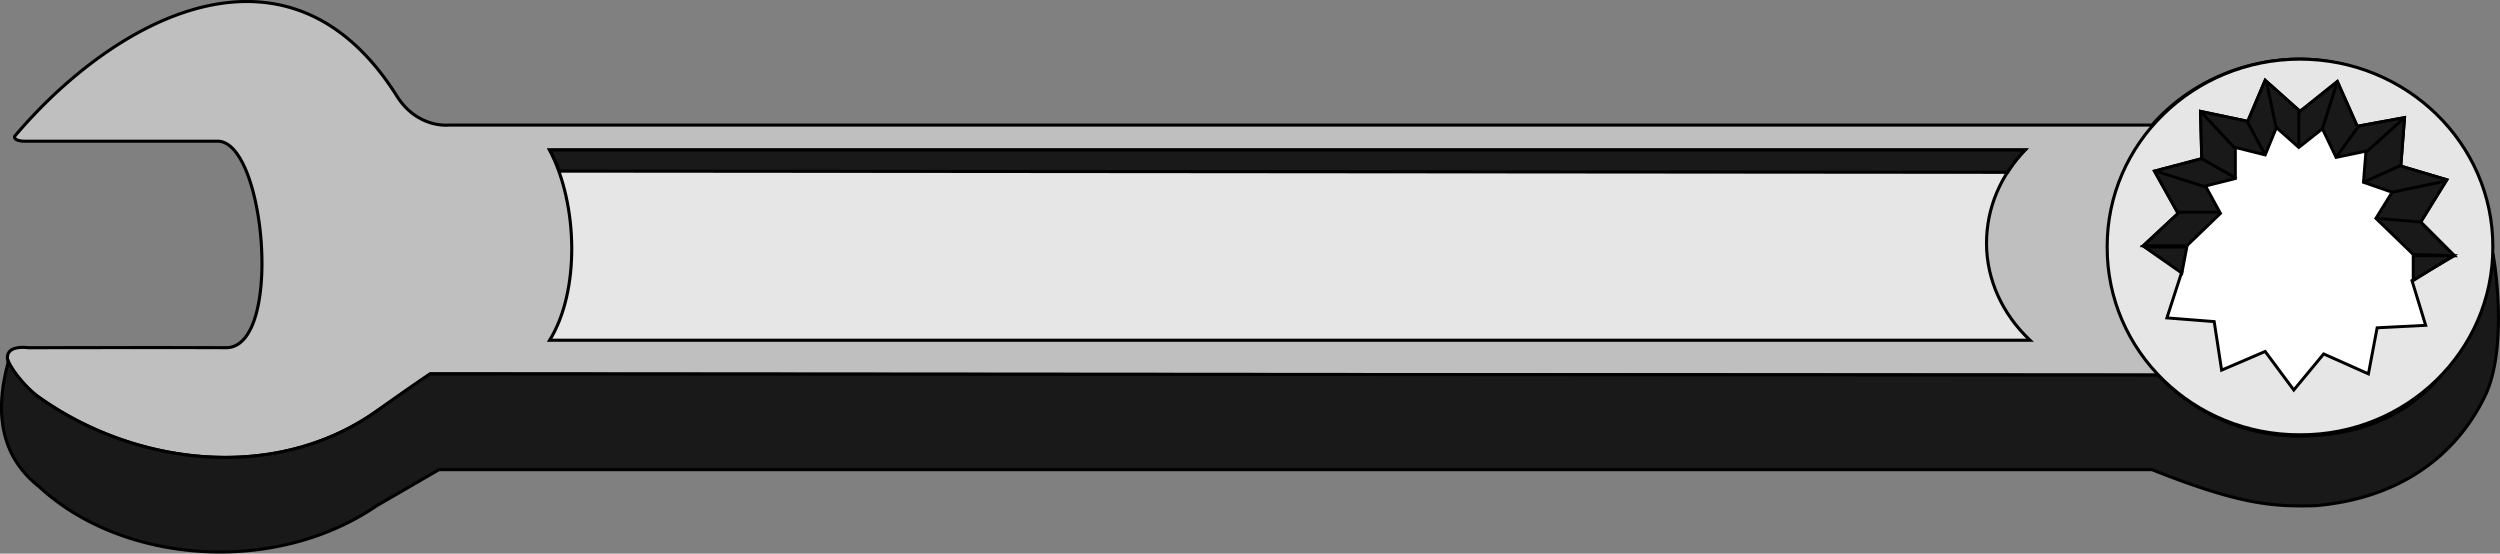
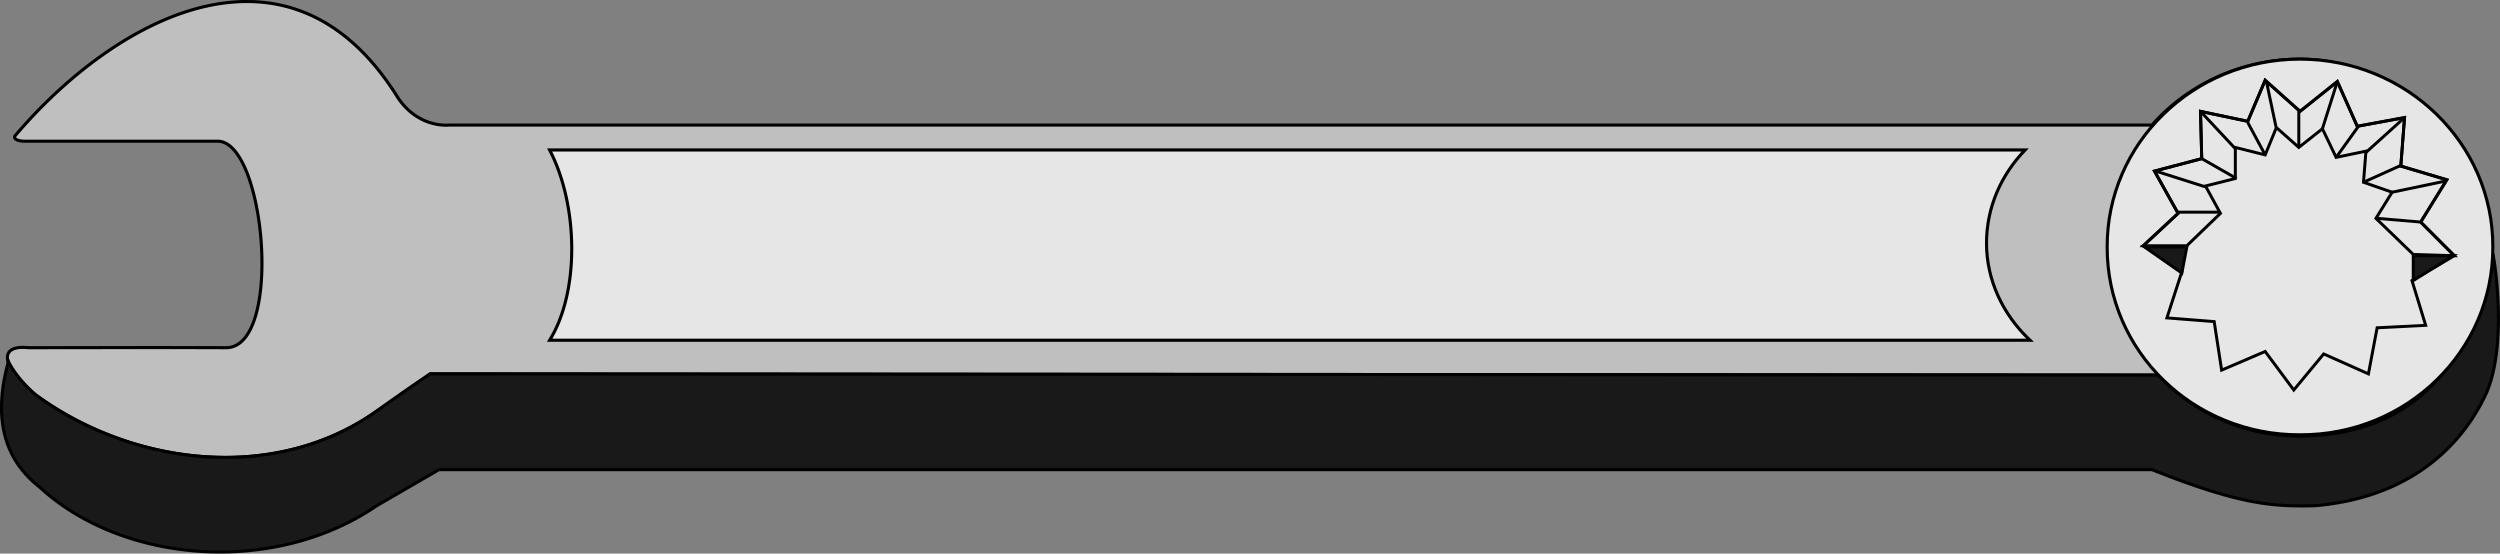
<svg xmlns="http://www.w3.org/2000/svg" width="200.956" height="44.501">
  <rect width="100%" height="100%" fill="#808080" stroke="none" />
  <path fill="#bfbfbf" d="M172.982 10.053H36.08s-2.422.293-4.098-2.203c-8.715-14.035-22.699-6.465-30.8 3.1 0 0-.149.348.699.399h15.601c3.86-.031 5.305 16.578.7 16.601-3.82-.023-15.899 0-15.899 0-2.367-.261-2.309 1.422.598 3.801 7.652 5.59 18.886 7.09 27.101 1.5 2.914-1.953 4.598-3.199 4.598-3.199l138.902.098a15.58 15.58 0 0 0 11.301 4.902c8.563-.023 15.512-6.793 15.5-15.101.012-8.387-6.937-15.153-15.5-15.2-4.734.047-8.984 2.094-11.8 5.301" />
  <path fill="none" stroke="#000" stroke-miterlimit="10" stroke-width=".25" d="M172.982 10.053H36.08s-2.422.293-4.098-2.203c-8.715-14.035-22.699-6.465-30.8 3.1 0 0-.149.348.699.399h15.601c3.86-.031 5.305 16.578.7 16.601-3.82-.023-15.899 0-15.899 0-2.367-.261-2.309 1.422.598 3.801 7.652 5.59 18.886 7.09 27.101 1.5 2.914-1.953 4.598-3.199 4.598-3.199l138.902.098a15.58 15.58 0 0 0 11.301 4.902c8.563-.023 15.512-6.793 15.5-15.102.012-8.386-6.937-15.152-15.5-15.199-4.734.047-8.984 2.094-11.8 5.301zm0 0" />
  <path fill="#191919" d="M184.783 35.053a15.58 15.58 0 0 1-11.3-4.902L34.58 30.053s-1.203.766-4.598 3.2c-8.215 5.59-19.449 4.09-27.101-1.5-1.059-.91-1.907-2.028-2.2-2.7-1.222 4.379-.464 7.785 2.5 10.098 6.63 6.136 18.829 7.152 27.102 1.5l5-2.899h137.7c7.144 2.848 9.769 2.977 13.097 2.899 9.48-.801 12.809-6.93 13.8-9.098 1.7-3.984.602-10.602.602-10.602-2.664 11.551-9.554 14.079-15.699 14.102" />
  <path fill="none" stroke="#000" stroke-miterlimit="10" stroke-width=".25" d="M184.783 35.053a15.58 15.58 0 0 1-11.3-4.902L34.58 30.053s-1.203.766-4.598 3.2c-8.215 5.59-19.449 4.09-27.101-1.5-1.059-.91-1.907-2.028-2.2-2.7-1.222 4.379-.464 7.785 2.5 10.098 6.63 6.136 18.829 7.152 27.102 1.5l5-2.899h137.7c7.144 2.848 9.769 2.977 13.097 2.899 9.48-.801 12.809-6.93 13.8-9.098 1.7-3.984.602-10.602.602-10.602-2.664 11.551-9.554 14.079-15.699 14.102zm0 0" />
  <path fill="#e6e6e6" d="M184.88 34.951c8.567.04 15.52-6.726 15.5-15.101.02-8.324-6.933-15.09-15.5-15.098-8.581.008-15.53 6.774-15.5 15.098-.03 8.375 6.919 15.14 15.5 15.101" />
  <path fill="none" stroke="#000" stroke-miterlimit="10" stroke-width=".25" d="M184.88 34.951c8.567.04 15.52-6.726 15.5-15.101.02-8.324-6.933-15.09-15.5-15.098-8.581.008-15.53 6.774-15.5 15.098-.03 8.375 6.919 15.14 15.5 15.101zm0 0" />
-   <path fill="#fff" d="m176.88 8.951 3.801.801 1.399-3.3 2.8 2.5 3-2.399 1.602 3.598 3.801-.7-.3 3.899 3.698 1.101-2.101 3.399 2.703 2.703-3.402 2 1.101 3.598-3.902.199-.7 3.703-3.597-1.602-2.402 2.899-2.301-3.098-3.5 1.5-.598-3.902-3.8-.297 1.199-3.703-3.098-2.098 2.797-2.601-1.899-3.399 3.801-1-.101-3.8" />
  <path fill="none" stroke="#000" stroke-miterlimit="10" stroke-width=".239" d="m176.88 8.951 3.801.801 1.399-3.3 2.8 2.5 3-2.399 1.602 3.598 3.801-.7-.3 3.899 3.698 1.101-2.101 3.399 2.703 2.703-3.402 2 1.101 3.598-3.902.199-.7 3.703-3.597-1.602-2.402 2.899-2.301-3.098-3.5 1.5-.598-3.902-3.8-.297 1.199-3.703-3.098-2.098 2.797-2.601-1.899-3.399 3.801-1zm0 0" />
-   <path fill="#191919" d="m197.283 20.553-2.703-2.703 2.101-3.399-3.699-1.101.301-3.899-3.8.7-1.602-3.598-3 2.398-2.801-2.5-1.399 3.301-3.8-.8.101 3.8-3.8 1 1.898 3.399-2.797 2.601h3.5l2.7-2.601-1.2-2.2 2.398-.601v-2.5l2.399.601.902-2.199 1.801 1.598 1.898-1.5 1.102 2.3 2.398-.5-.199 2.5 2.301.801-1.3 2.102 3 2.898 3.3.102" />
  <path fill="none" stroke="#000" stroke-miterlimit="10" stroke-width=".239" d="m197.283 20.553-2.703-2.703 2.101-3.399-3.699-1.101.301-3.899-3.8.7-1.602-3.598-3 2.398-2.801-2.5-1.399 3.301-3.8-.8.101 3.8-3.8 1 1.898 3.399-2.797 2.601h3.5l2.7-2.601-1.2-2.2 2.398-.601v-2.5l2.399.601.902-2.199 1.801 1.598 1.898-1.5 1.102 2.3 2.398-.5-.199 2.5 2.301.801-1.3 2.102 3 2.898zm-18.801-3.5h-3.402m2.3-2-4.097-1.3m3.699-1.001 2.801 1.598m-2.903-5.399 2.801 3m1-2.101 1.399 2.601m.101-5.898.801 3.797m1.801 1.402v-3" />
  <path stroke="#000" stroke-miterlimit="10" stroke-width=".239" d="m186.681 10.35 1.2-3.797m-.098 6.097 1.797-2.5m.601 2.102 3.102-2.8m-3.301 5.198 3.098-1.398m-.797 2.199 4.297-.898m-5.5 3 3.5.297" />
  <path fill="#191919" stroke="#000" stroke-miterlimit="10" stroke-width=".239" d="m175.783 19.85-.402 2.101-3-2.101zm18.199.703h3.2l-3.2 2zm0 0" />
  <path fill="#e6e6e6" d="M163.181 27.35h-119c2.434-3.922 2.305-10.875 0-15.297h118.602c-1.934 2.012-3.102 4.61-3.102 7.5 0 2.953 1.305 5.688 3.399 7.7l.101.097" />
  <path fill="none" stroke="#000" stroke-miterlimit="10" stroke-width=".25" d="M163.181 27.35h-119c2.434-3.922 2.305-10.875 0-15.297h118.602c-1.934 2.012-3.102 4.61-3.102 7.5 0 2.953 1.305 5.688 3.399 7.7zm0 0" />
-   <path fill="#191919" d="M44.982 13.752c-.258-.593-.511-1.191-.8-1.699h118.601a10.564 10.564 0 0 0-1.402 1.797l-116.399-.098" />
-   <path fill="none" stroke="#000" stroke-miterlimit="10" stroke-width=".25" d="M44.982 13.752c-.258-.593-.511-1.191-.8-1.699h118.601a10.564 10.564 0 0 0-1.402 1.797zm0 0" />
</svg>